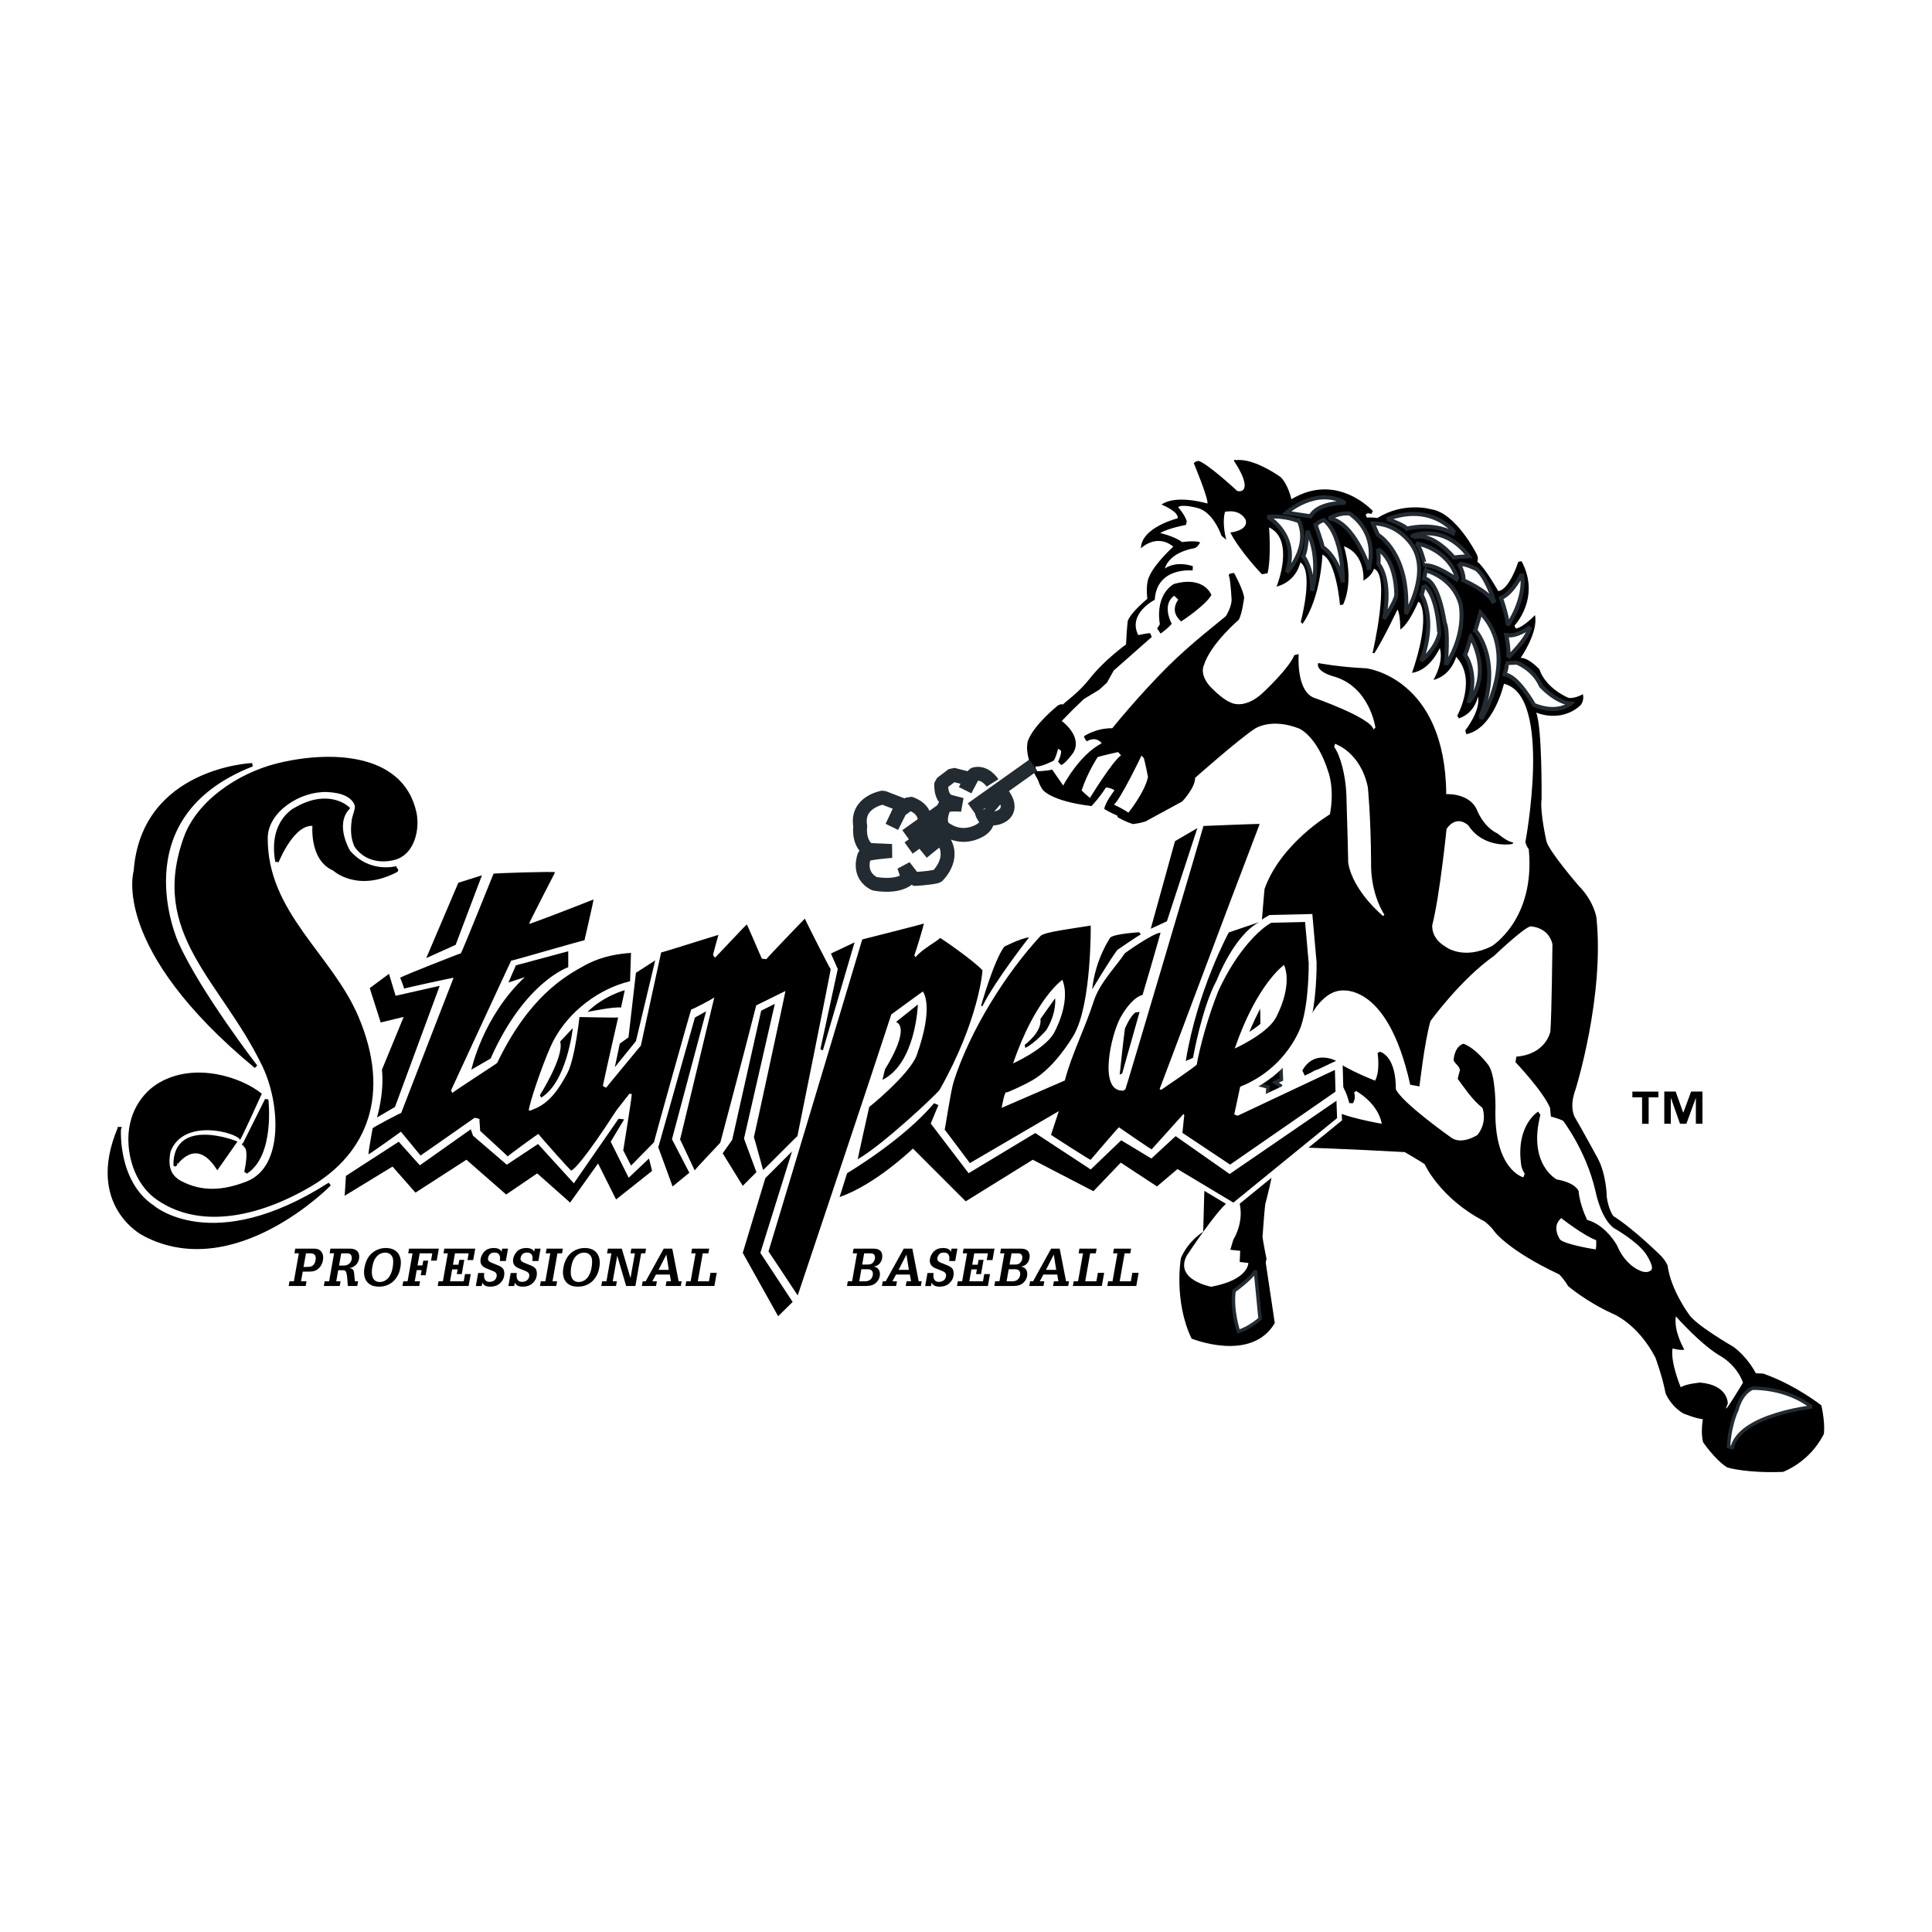
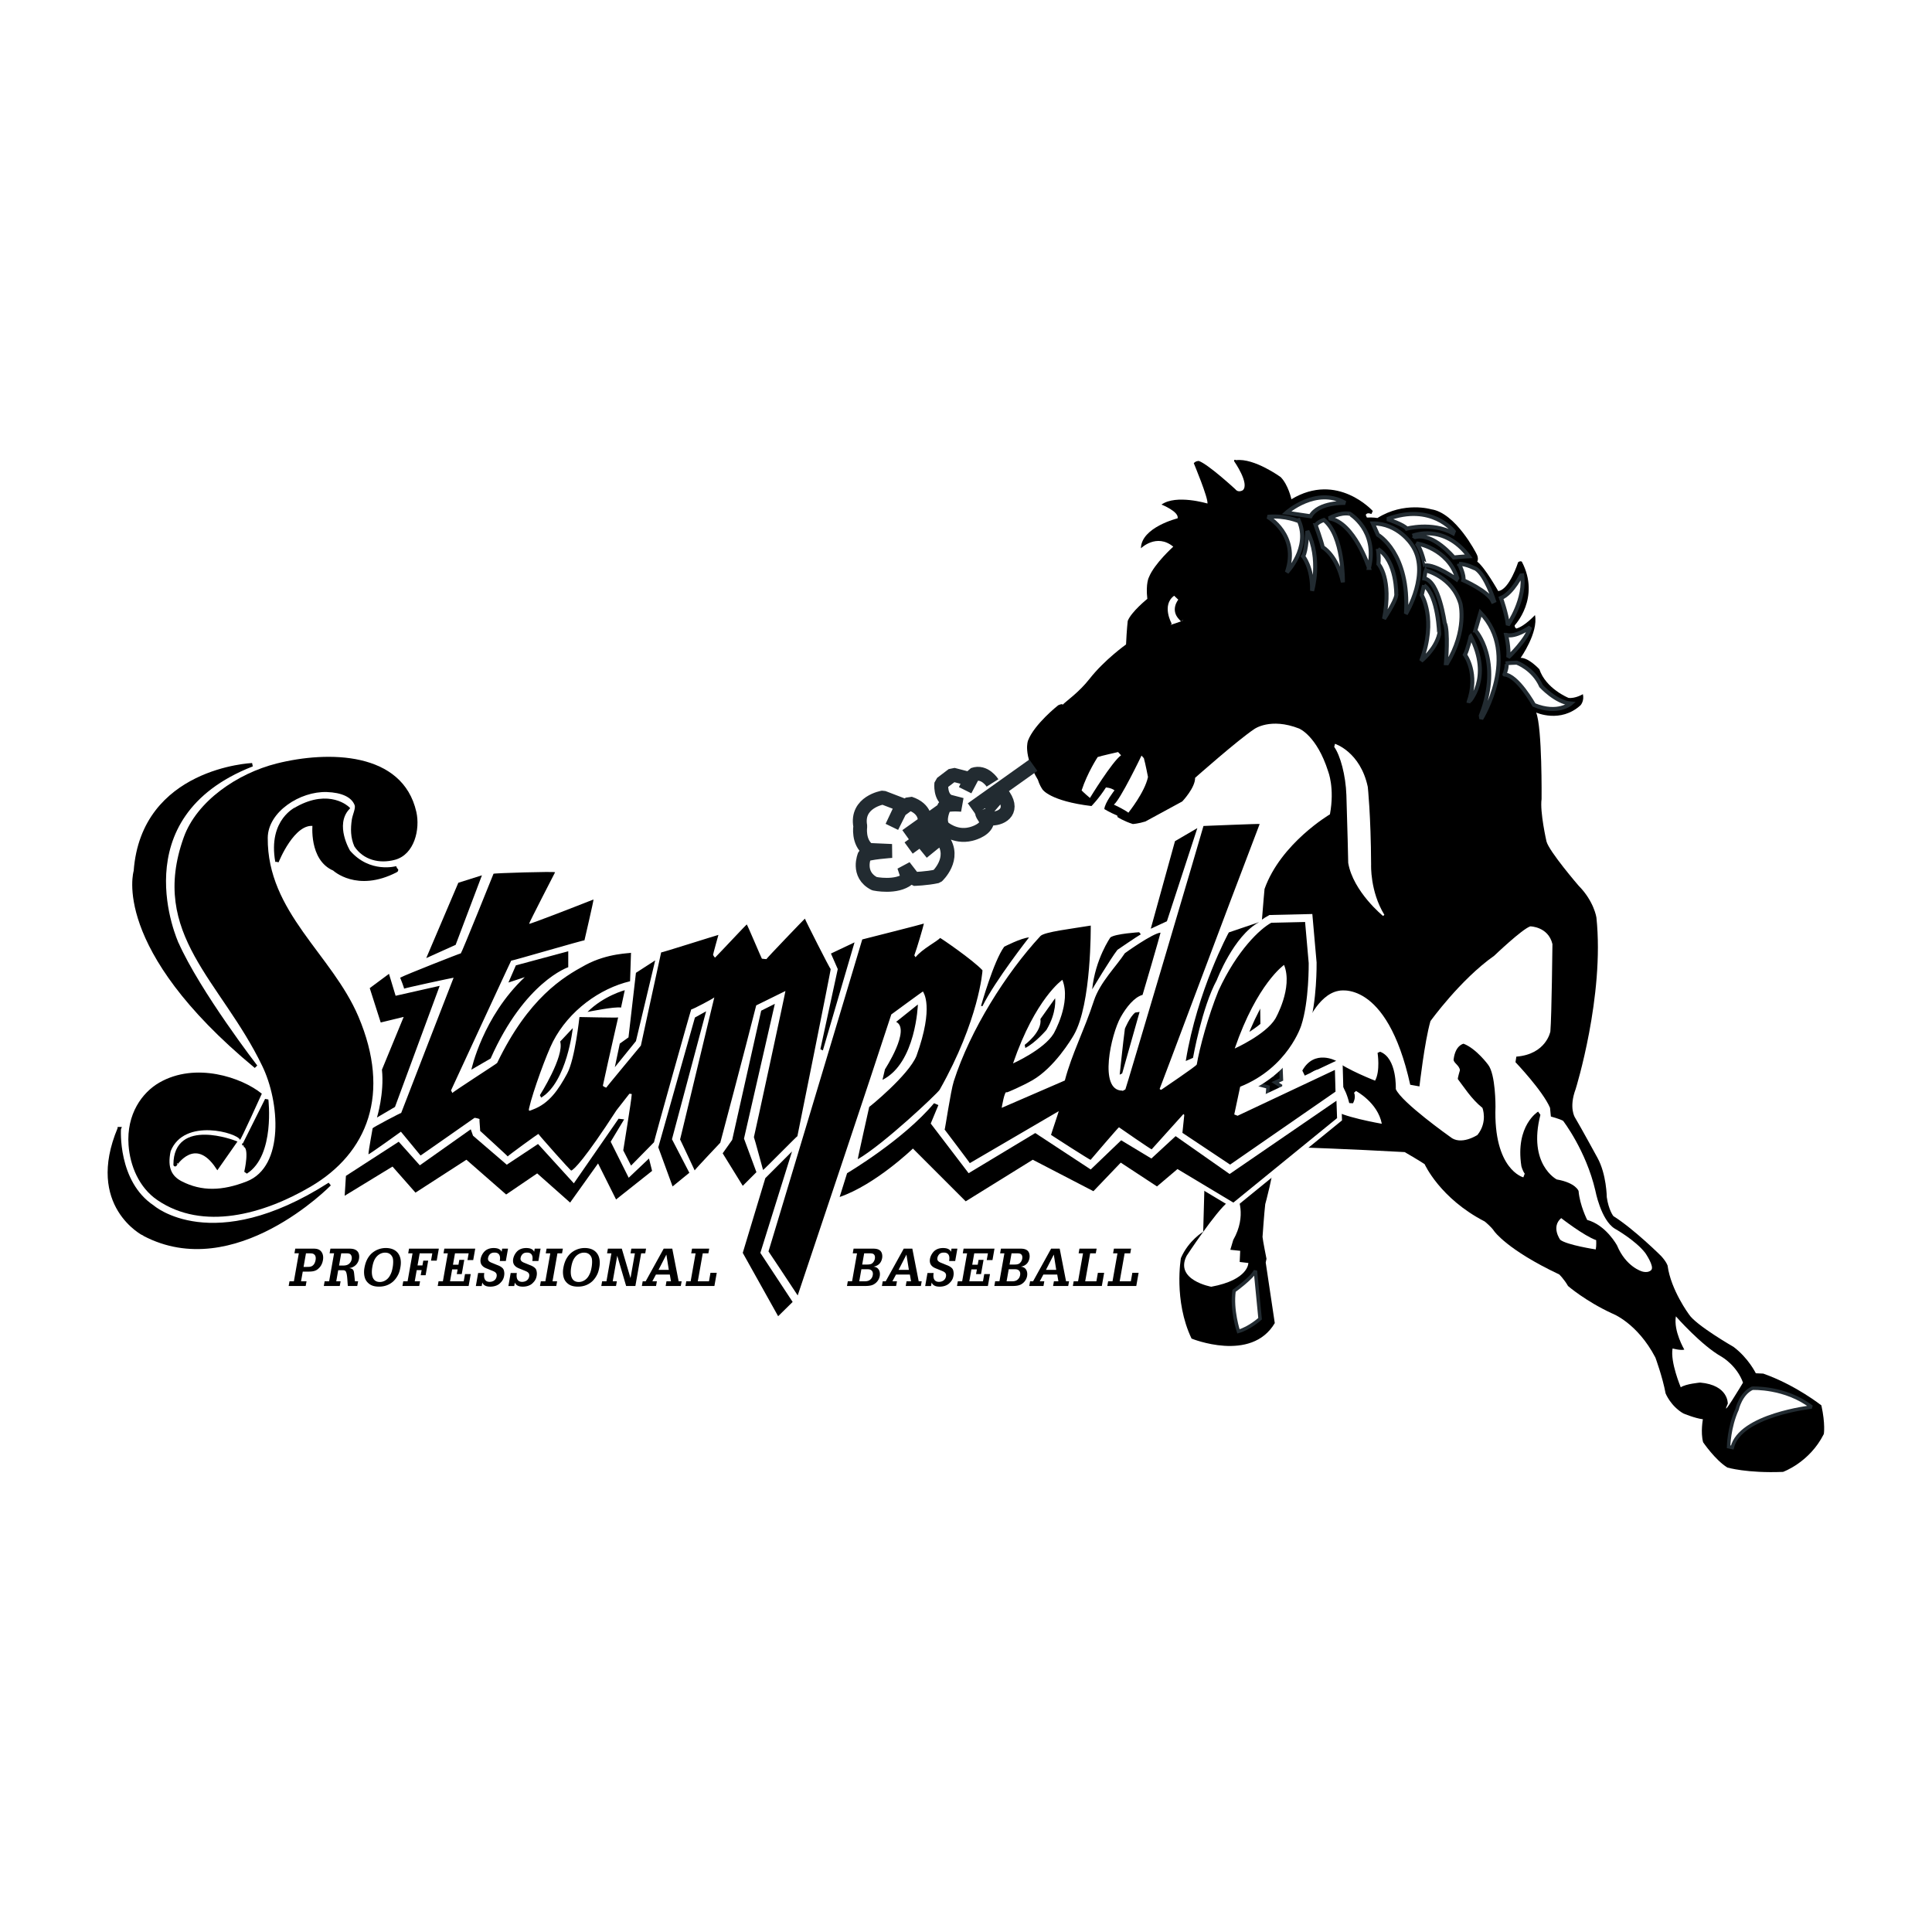
<svg xmlns="http://www.w3.org/2000/svg" width="2500" height="2500" viewBox="0 0 192.756 192.756">
  <path fill-rule="evenodd" clip-rule="evenodd" fill="#fff" d="M0 0h192.756v192.756H0V0z" />
  <path d="M183.924 139.736a2.255 2.255 0 0 0-.803-1.287c-.117-.092-2.906-2.283-6.451-3.529-.053-.018-.107-.029-.162-.043a10.116 10.116 0 0 0-2.211-2.307 2.025 2.025 0 0 0-.227-.15c-1.621-.932-3.346-2.121-3.695-2.547l-.053-.076c-.406-.551-1.508-2.318-1.709-3.814a2.594 2.594 0 0 0-.064-.318c-.096-.332-.369-1.016-1.143-1.861-.025-.027-.049-.053-.074-.076-.107-.107-2.469-2.455-4.637-3.953a3.527 3.527 0 0 1-.137-.561c-.027-.727-.197-2.973-1.213-4.805-.059-.105-1.564-2.871-2.205-3.953-.016-.084-.049-.398.178-1.01.016-.037.027-.076.039-.117.125-.396 3.023-9.814 2.162-18.021l-.012-.091c-.035-.237-.393-2.342-2.314-4.338-1.23-1.431-2.479-3.07-2.736-3.591-.281-1.265-.484-2.797-.42-3.253.014-.096.021-.193.021-.291.018-1.668.006-4.087-.148-6.138a6.151 6.151 0 0 0 3.303-1.579c.043-.039.084-.08.123-.122.584-.623 1.1-1.774.791-3.141a2.247 2.247 0 0 0-1.314-1.579 2.245 2.245 0 0 0-1.947.097c-.428-.269-.969-.704-1.146-1.228-.1-.297-.26-.571-.473-.802-.117-.13-.285-.3-.486-.481.484-1.129.863-2.531.596-3.851a2.262 2.262 0 0 0-.646-1.17c.195-1.411.02-3.033-.871-4.744a2.223 2.223 0 0 0-.336-.481c-.715-.781-2.08-1.133-3.309-.296a2.245 2.245 0 0 0-.621.649 3.58 3.58 0 0 0-.314-.763c.018.03.033.061.049.092-.418-.827-2.617-4.869-5.898-5.564-.371-.108-2.676-.703-5.361.252-1.609-1.431-4.578-2.957-8.008-2.027-.191-.3-.41-.595-.67-.858a2.27 2.27 0 0 0-.279-.239c-.525-.383-3.146-2.185-5.586-2.13a2.33 2.33 0 0 0-1.678.426 2.324 2.324 0 0 0-.391.369c-.389-.251-.752-.453-1.061-.564a2.24 2.24 0 0 0-.668-.133c-.336-.016-1.5.015-2.348 1.044a2.252 2.252 0 0 0-.338 2.303c.072.175.146.352.217.529-.928.077-1.871.326-2.664.89a2.254 2.254 0 0 0-.852 2.475c-1.219.883-2.125 2.112-2.148 3.691a2.253 2.253 0 0 0 1.031 1.925c-.008.016-.016.041-.025.058l.027-.056-.029.062c-.188.392-.398 1.059-.414 2.115-.662.634-1.422 1.493-1.758 2.367a2.33 2.33 0 0 0-.135.547c-.002.028-.062.549-.121 1.452-.855.693-2.168 1.849-3.211 3.181-.627.8-1.336 1.387-1.854 1.814a.412.412 0 0 0-.029.024c-.131.042-.262.083-.402.146a2.256 2.256 0 0 0-.48.29c-.477.377-2.9 2.364-3.713 4.479-.098.234-.279.815-.246 1.701l-.268.19c-1.055-.673-2.404-.973-3.832-.458l-.31-.08a2.273 2.273 0 0 0-1.008-.027l-.594.12a2.24 2.24 0 0 0-.918.416l-1.154.876a2.252 2.252 0 0 0-.596.682l-.27.475c-.05.089-.085.185-.123.279a2.22 2.22 0 0 0-.482.013l-.255.036-1.253-.481a2.276 2.276 0 0 0-.575-.138l-.359-.038a2.185 2.185 0 0 0-.588.017c-.42.066-2.581.494-3.887 2.343-.694.983-.99 2.164-.873 3.43a6.012 6.012 0 0 0 .392 2.593c-.511 2.078.181 4.526 2.651 5.774.086.043.176.081.268.113l.168.06c.091.032.183.058.277.079.094.02.257.05.465.081l-1.616.409c.017-.004.033-.004.049-.008a2.27 2.27 0 0 0-.68.274 2.285 2.285 0 0 0-.554.175l-1.066.505c-.405-.802-.752-1.5-.84-1.695a2.253 2.253 0 0 0-1.604-1.344c-1.239-.27-1.356-.163-3.92 2.521-.7-1.525-1.036-1.833-2.054-1.973-.927-.132-1.226-.038-2.397 1.157a2.259 2.259 0 0 0-.591-.128c-.438-.028-.438-.028-2.802.709-1.212.379-3.24 1.012-3.552 1.092l.054-.01c-.407.082-.784.27-1.087.549a2.234 2.234 0 0 0-1.405-.565 2.324 2.324 0 0 0-.496.042l-.054.005c-.346.03-.946.088-1.683.231.876-3.798.832-3.87.225-4.685a2.255 2.255 0 0 0-2.637-.751l-.988.389c.145-.291.229-.607.239-.932a2.283 2.283 0 0 0-1.845-2.296c-.25-.049-.533-.104-3.698-.015-1.92.054-3.031.086-3.734.303a2.255 2.255 0 0 0-.955.087l-2.354.744a2.255 2.255 0 0 0-1.395 1.267l-3.202 7.518c-.023.056-.038.113-.058.17-.226.097-.428.185-.613.267-.088-.042-.17-.094-.264-.125a2.258 2.258 0 0 0-2.052.33l-1.778 1.32c-.689-1.034-1.422-2.021-2.146-2.993-1.595-2.141-3.047-4.095-3.869-6.257l.222-.563.031-.069a5.237 5.237 0 0 0 2.089 1.974c.958.714 4.12 2.582 8.59.274a2.523 2.523 0 0 0 1.338-1.742c.028-.142.033-.284.037-.427 1.67-1.529 2.256-4.159 1.759-6.355-.538-2.378-1.892-4.293-3.916-5.537-4.37-2.686-10.381-1.585-12.762-.987-.249.062-.502.133-.76.21a2.239 2.239 0 0 0-1.247-.321c-.132.005-3.281.158-6.511 1.744-4.365 2.143-6.992 5.997-7.428 10.866-.203.867-.492 3.116.728 6.535.979 2.744 3.198 6.816 8.208 11.732-1.75-.035-3.576.322-5.295 1.314-1.409.814-2.834 2.273-3.609 4.305a2.249 2.249 0 0 0-1.486 1.299c-3.365 8.025 1.479 12.568 3.629 13.643 4.377 2.311 9.527 2.062 14.848-.74 2.126-1.119 3.87-2.434 5.012-3.395a2.259 2.259 0 0 0 2.416.047l3.155-1.926 1.041 1.182a2.252 2.252 0 0 0 2.916.402l3.653-2.359 2.686 2.35a2.255 2.255 0 0 0 2.752.168l1.647-1.121 1.971 1.748a2.256 2.256 0 0 0 3.331-.375l.612-.857.122.244a2.253 2.253 0 0 0 3.418.759l2.341-1.857c.297.465.754.812 1.298.963a2.255 2.255 0 0 0 2.022-.426l1.489-1.213a2.23 2.23 0 0 0 1.212-.961h.001a1.675 1.675 0 0 1-.147.205c.029-.033.088-.102.161-.182l.942 1.525c.234.377.577.662.971.846l-1.21 4.01a2.255 2.255 0 0 0 .189 1.75l3.532 6.32a2.256 2.256 0 0 0 3.55.506l1.446-1.426c.172-.168.306-.361.413-.568.291-.256.519-.586.647-.969l2.809-8.418c2.46-.855 4.89-2.605 6.441-3.871l3.778 3.777c.74.742 1.893.875 2.783.322l5.602-3.475 4.914 2.549a2.258 2.258 0 0 0 2.668-.443l1.428-1.492 2.045 1.344a2.254 2.254 0 0 0 2.697-.166l.812-.688.182.107-.064 2.26a8.294 8.294 0 0 0-2.07 2.854c-.068.162-.119.33-.15.502-.035.203-.85 5 1.248 9.396.242.506.662.904 1.182 1.115 2.883 1.18 8.465 1.982 11.098-2.486.264-.445.365-.967.287-1.479l-.846-5.654a2.212 2.212 0 0 0 0-.873 58.077 58.077 0 0 1-.34-1.809 109.2 109.2 0 0 1 .227-2.773c.109-.404.373-1.412.605-2.566l1.516-1.234c1.809.068 5.328.209 8.904.406.326.191.674.4.951.568.725 1.248 2.643 3.975 6.412 5.996.148.129.301.279.355.352 0 0-.006-.006-.014-.02.299.436 1.861 2.43 7 4.924a3.7 3.7 0 0 1 .305.443c.125.219.287.414.477.578.08.07 2.002 1.729 4.928 3.08.055.027.111.051.17.07.029.016 1.693.729 3.033 3.217.162.457.646 1.883.861 3.053.027.146.068.287.121.424.082.203.844 2.018 2.729 3.115.084.049.172.094.262.131.074.031.254.105.488.191.025.385.076.785.18 1.18.066.248.174.482.318.695.248.365 1.57 2.236 3.111 3.178.166.102.344.18.531.236.236.07 2.426.686 6.287.527.227-.01.447-.053.66-.127.357-.127 3.549-1.34 5.334-4.893.1-.199.17-.412.207-.631.04-.236.217-1.525-.263-3.719zm-70.936-48.94c-1.018.083-1.734.208-2.252.344a2.27 2.27 0 0 0-1.781-1.046c-.619-.036-1.641.205-.502.027l-1.344.21c-2.154.325-3.385.529-4.203.956a2.261 2.261 0 0 0-.412-.01c-1.139.088-2.717.852-3.342 1.176a2.253 2.253 0 0 0-.777.661c-.141.194-.283.42-.424.668-1.143-.929-2.607-2-3.631-2.34a2.254 2.254 0 0 0-.714-1.033c.375-.064.753-.131 1.088-.307l.315-.164c.173-.091.333-.204.478-.335.922-.842 1.681-2.099 1.919-3.502.047-.01.096-.012.143-.024.32-.068 1.879-.469 2.936-1.701 1.156-.367 2.105-1.142 2.607-2.184.156-.329.262-.674.324-1.026.973.583 2.574 1.178 5.211 1.494.133.016.264.01.396.002.098.059.455.271.943.506.092.086.188.169.293.24a8.78 8.78 0 0 0 2.084.958c.268.084.547.118.826.099a8.038 8.038 0 0 0 1.656-.316l-1.837 6.647zm17.598-10.862a22.1 22.1 0 0 0-2.656 2.217 2.253 2.253 0 0 0-1.338-2.004c-.324-.144-3.594-.327-5.924-.031.246-.397.473-.84.625-1.317 1.42-1.241 4.01-3.457 5.098-4.181.068-.037.832-.405 2.297.137.205.151 1.025.856 1.676 2.896a1.8 1.8 0 0 0 .061.169c-.001.003.264.786.161 2.114z" fill-rule="evenodd" clip-rule="evenodd" fill="#fff" />
  <path d="M132.689 81.246s-4.896 2.875-6.525 7.444c0 0-.592 6.287-.617 9.566 0 0-5.791 3.518-6.141 14.023l-.17 2.234 1.018.787-.211 7.594s-1.463.861-2.223 2.623c0 0-.748 4.236 1.062 8.033 0 0 5.957 2.436 8.303-1.545l-.904-6.045.078-.369s-.354-1.748-.396-2.184c0 0 .172-2.469.271-3.27 0 0 .809-2.873.963-4.908 0 0 .441-.166 2.201-.768 0 0 5.377.18 10.75.484 0 0 1.508.873 1.988 1.203 0 0 1.518 3.41 5.994 5.719 0 0 .656.523.947.969 0 0 1.277 1.854 6.49 4.316 0 0 .475.455.877 1.154 0 0 1.727 1.502 4.395 2.736 0 0 2.498.916 4.322 4.404 0 0 .717 1.951 1.016 3.572 0 0 .5 1.262 1.766 2 0 0 1.154.484 1.955.582 0 0-.244 1.289.021 2.291 0 0 1.219 1.789 2.424 2.525 0 0 1.953.582 5.551.434 0 0 2.643-.932 4.07-3.777 0 0 .168-.982-.244-2.857 0 0-2.568-2.035-5.799-3.172l-.742-.033s-.734-1.518-2.232-2.639c0 0-3.74-2.148-4.436-3.232 0 0-1.809-2.434-2.133-4.863 0 0-.107-.375-.639-.957 0 0-2.664-2.658-4.771-3.99 0 0-.469-.578-.658-1.887 0 0-.021-2.291-.936-3.941 0 0-1.66-3.047-2.234-4.002 0 0-.639-.957.064-2.844 0 0 2.895-9.277 2.072-17.115 0 0-.236-1.621-1.777-3.175 0 0-2.941-3.414-3.205-4.416 0 0-.672-2.94-.49-4.231 0 0 .072-7.116-.541-8.629 0 0 2.428 1.1 4.43-.729 0 0 .389-.417.234-1.104 0 0-.764.461-1.439.369 0 0-2.25-.906-2.904-2.854 0 0-1.062-1.163-1.869-1.136 0 0 1.785-2.52 1.43-4.269 0 0-1.041 1.129-1.855 1.34 0 0-.182-.07-.17-.317 0 0 2.598-2.73.719-6.344 0 0-.119-.129-.373.045 0 0-.867 2.746-1.988 2.881 0 0-1.316-2.35-2.094-2.942 0 0 .197-.3-.09-.808 0 0-2.045-4.054-4.506-4.412 0 0-2.688-.803-5.361.872 0 0-.43-.081-1.051-.047l-.111-.252s.074-.307.561-.099l.137-.303s-3.535-3.936-8.117-1.17c0 0-.307-1.438-1.076-2.215 0 0-2.639-1.914-4.443-1.686 0 0-.242-.135-.191.115 0 0 1.57 2.237.861 2.886 0 0-.447.29-.74-.095 0 0-2.674-2.473-3.648-2.826 0 0-.309-.014-.504.225 0 0 1.453 3.47 1.365 4.023 0 0-3.113-.945-4.586.103 0 0 1.764.699 1.609 1.373 0 0-3.629.889-3.662 2.992 0 0 1.555-1.54 3.227-.164 0 0-1.889 1.696-2.428 3.048 0 0-.336.604-.16 2.159 0 0-1.604 1.29-1.955 2.203 0 0-.102.862-.168 2.345 0 0-2.154 1.533-3.629 3.417-1.094 1.394-2.336 2.223-2.709 2.611 0 0 .07-.182-.434.042 0 0-2.375 1.874-3.006 3.517 0 0-.557 1.336.998 3.944 0 0 .104.438.453.949 0 0 .752 1.148 4.877 1.643 0 0 .713-.71 1.445-1.854 0 0 .494.022.854.286 0 0-.984 1.255-1.014 1.873 0 0 .543.334 1.211.612 0 0 .064-.059.115.191 0 0 .602.398 1.518.687 0 0 .559-.037 1.248-.253 0 0 2.096-1.144 3.682-2.001 0 0 1.299-1.365 1.281-2.356 0 0 4.256-3.771 5.914-4.872 0 0 1.602-1.166 4.459-.047 0 0 1.766.698 2.902 4.278-.002.002.668 1.642.177 4.282z" fill-rule="evenodd" clip-rule="evenodd" />
-   <path d="M105.934 71.932s2.1 1.518 1.158 3.147c0 0-.793 1.14-1.232 1.245l-.296-.324s.34-.666.297-1.101l-.299-.199s-.232 1.042-.488 1.216c0 0-1.332.683-1.758.54l.039.497s1.053-.015 1.617-.175l1.105 1.598s1.559-3.025 3.842-4.222c0 0-.523-.767-1.479-.191 0 0-.293-.323-.285-.508 0 0 1.15-.815 2.82-.801 0 0 2.621-3.258 5.555-6.17 2.381-2.365 5.09-4.412 5.783-5.019 0 0 .533-.843.566-1.584 0 0-.096-1.985-.264-2.426 0 0-.172-.255.51-.287 0 0 .916 1.651 1.004 2.459 0 0-.197 1.601-.533 2.205 0 0-2.832 2.411-3.486 4.548 0 0-.471.846.588 2.069 0 0 1.18 1.291 2.094 1.642 0 0 1.387.805 3.328-1.088 0 0 2.521-2.363 3.012-3.64l.439-.104s-.285 3.578 1.475 4.337c0 0 5.73 1.991 5.986 3.179l.193-.177s-.557-4.172-4.287-5.145c0 0-1.672-.46-1.428-1.302 0 0 2.025.4 4.805.526 0 0 7.883.912 7.977 12.554 0 0 2.359-.142 3.084 1.624 0 0 .607 1.637 2.062 2.321 0 0 .893.783 1.508.873 0 0 .119.129-.193.176 0 0-2.742.434-4.248-1.863 0 0-1.123-1.165-2.182.335 0 0-.672 6.655-1.424 9.592 0 0-.182 1.292 1.326 2.165 0 0 1.734 1.378 4.584-.042 0 0 4.391-2.65 3.717-9.675 0 0-.234-.32-.342-.696 0 0 2.766-14.67-2.135-15.819 0 0-1.006 4.473-3.754 5.03l-.107-.376s1.574-1.972 1.268-3.409c0 0-.26 1.66-1.895 2.205l-.174-.255s2.02-3.623-.107-5.886c0 0-.453 1.836-2.27 2.312 0 0 1.068-1.747.639-3.19 0 0-.967 2.246-2.773 2.475 0 0 1.834-4.993.809-6.958l-.18-.132s-.902 2.188-1.795 2.766c0 0 .006-1.547-.283-1.993 0 0-1.436 3.03-2.301 4.353l-.186-.008s1.84-7.84.133-8.413c0 0-.09.615-1.045 1.191 0 0 .244-2.651-1.949-3.43 0 0 1.09 3.268-.076 5.815l-.312.047s-.359-4.411-1.754-5.031c0 0-.131 4.265-1.982 6.906l-.178-.194s1.34-5.015-.041-5.944c0 0-.334 1.904-2.4 2.43l.068-.121s1.814-4.561-.791-5.792c0 0 .238 2.92-.145 4.574l-.562.099s-2.188-2.265-3.156-4.166c0 0 1.805-.166 1.543-1.23 0 0-.445-1.134-2.068-.836 0 0-.354.975.123 2.791l-.479-.393s-.762-2.325-2.352-2.767c0 0-1.59-.443-1.977-.089 0 0 .648.71.865 1.4l-.078.368s-1.684.295-2.574.813c0 0 1.41.311 2.188.903 0 0 1.186-.195 1.795.019 0 0-.207.485-.584.593 0 0-2.43.324-2.939 2.034 0 0 .965-.823 2.797-.246l-.02.433s-3.572-.408-3.783 2.925c0 0-2.723 1.363-1.645 3.517 0 0 1-.203 1.186-.194l.168.379-3.803 3.357-.674 1.208-.775.708-1.527.922-1.164 1.124-1.039 1.066z" fill-rule="evenodd" clip-rule="evenodd" fill="#fff" />
  <path d="M118.031 61.861c.104-.746.635-1.442.574-2.176.021-.722-.881-.606-1.434-.684-.17.058-.35.193-.361.272-.594.803-1.332 2.04-.979 2.975.068.09.096.43.285.342.55-.255 1.894-.571 1.915-.729z" fill-rule="evenodd" clip-rule="evenodd" fill="#fff" />
  <path d="M117.559 59.828s-.85 1.014.098 1.985l.176.193s2.424-1.562 3.029-2.649c0 0-.717-1.951-3.727-1.096 0 0-1.898.904-1.418 4.021l-.268.421.348.511s1.025-.759 1.098-1.003c0 0-1.031-1.841.25-2.775l.414.392z" fill-rule="evenodd" clip-rule="evenodd" />
  <path d="M111.129 80.275s1.031.479 1.449.808c0 0 1.639-2.031 1.957-3.564 0 0-.252-1.311-.412-1.875l-.234-.258s-2.119 4.423-2.76 4.889zM108.744 79.611s2.207-3.615 3.104-4.256l-.297-.323s-1.719.387-2.033.497c0 0-1.031 1.563-1.605 3.333-.001-.001.355.356.831.749zM134.33 79.338c-.068-2.002-.611-3.973-1.215-4.82l.076-.307s2.525.787 3.273 4.295c0 0 .307 2.8.332 7.753 0 0-.119 2.656 1.322 5.011l-.129.118s-2.986-2.425-3.477-5.294c.002 0-.086-3.925-.182-6.756zM141.619 108.391s.512-4.496 1.098-6.514c0 0 2.973-4.137 6.359-6.522 0 0 2.781-2.66 3.6-2.933 0 0 1.793.019 2.211 1.771 0 0-.076 7.177-.207 8.72 0 0-.412 2.271-3.395 2.508l-.086.553s2.719 2.848 3.447 4.551l.084.871s.857.225 1.219.426c0 0 2.281 2.949 3.217 6.953 0 0 .549 2.936 1.934 3.803 0 0 2.051 1.145 3.047 2.428 0 0 .93 1.342.604 1.697-.324.357-.934.145-.934.145s-1.59-.443-2.484-2.588c0 0-1.084-2.029-2.98-2.549 0 0-.738-1.457-.859-2.887 0 0-.273-.816-2.178-1.15 0 0-2.904-1.492-1.629-6.449l-.232-.318s-2.291 1.381-1.668 5.434c0 0 .104.438.336.758l-.139.365s-3-.754-2.779-7.059c0 0 .023-3.219-.738-4.18 0 0-1.168-1.6-2.445-2.092 0 0-.818.125-.994 1.564-.041.336.58.586.629 1.08 0 0-.248.83-.205.887.555.715 1.344 1.988 2.449 2.867 0 0 .557 1.387-.492 2.701 0 0-1.66 1.102-2.732.188 0 0-4.859-3.439-5.418-4.764 0 0 .139-3.088-1.566-3.723l-.252.113s.289 1.807-.25 2.773c0 0-2.859-1.119-3.873-1.969 0 0-2.174-1.213-3.385.961l.34.697s.717-.834 1.396-.805c0 0 2.164.098 2.945 3.352l.371.018s.334-.543.109-1.049l.193-.176s2.176 1.15 2.576 3.271c0 0-4.299-.75-4.826-1.455l-8.863 4.43.072 1.117.611.152-.068 1.545-.602-.4s-1.088-.605-1.422-.062l-.027.617.688 1.27s1.027 1.902-.385 4.377l-.291.979.986.105-.051 1.111.863.102s.047 1.674-3.699 2.371c0 0-3.684-.66-2.461-3.082 0 0 2.926-4.449 4.143-5.385 0 0-.592-1.945-2.189-1.51l-.107-3.1-.863-4.941s3.086-2.17 5.984-4.268c.84-.607.031-11.228.367-10.384.012.028 2.262.026 2.324.04.438.087.938 6.422-.076 8.491-.029.059 2.188-1.771 2.285-1.869 0 0 1.191-3.104 3.252-3.506 0 0 4.826-1.33 7.191 9.361l.92.166z" fill-rule="evenodd" clip-rule="evenodd" fill="#fff" />
  <path d="M155.76 121.531s2.273 1.773 3.49 2.199c0 0 .037.559-.041.926 0 0-2.889-.439-3.547-.965 0 0-.932-1.279.098-2.16zM167.203 131.332s2.531 2.898 4.584 4.043c0 0 1.51.873 2.113 2.572 0 0-2.342 3.918-1.518 2.098 0 0 .084-1.854-2.754-2.105 0 0-1.428.121-1.939.471 0 0-1.062-2.523-.816-3.875 0 0 .795.221 1.172.115 0-.001-1.094-1.846-.842-3.319z" fill-rule="evenodd" clip-rule="evenodd" fill="#fff" />
  <path d="M174.828 138.504s3.289-.162 5.92 1.875c0 0-7.154.793-7.92 4.039l-.367-.078s.025-1.918.85-3.738c0 0 .355-1.571 1.517-2.098z" fill-rule="evenodd" clip-rule="evenodd" fill="#fff" stroke="#222b31" stroke-width=".347" stroke-miterlimit="2.613" />
  <path fill-rule="evenodd" clip-rule="evenodd" stroke="#222b31" stroke-width=".347" stroke-miterlimit="2.613" d="M126.904 106.613l.854-1.076.088 2.17-.631.281.541.334.004 1.301-1.391.617.143-1.787-.856-.224.906-.889.374-.045-.045-.373.013-.309z" />
  <path fill="none" stroke="#222b31" stroke-width="1.387" stroke-miterlimit="2.613" d="M103.096 76.346l-6.138 4.366" />
  <path d="M99.023 78.113s-.779-1.242-1.912-.829l-.812 1.542.514-1.091-1.744-.45-1.153.876s-.156 1.386.755 1.798l1.284.336s-1.756-.171-1.777.292c0 0-.61 1.18-.088 1.946 0 0 1.16 1.074 2.756.681 0 0 1.29-.278 1.598-1.074.104-.265-.471-.778-.479-1.104 0 0 .488.627.99.631 1.051.008 2.385-.823.955-2.586l-1.471 1.698m-4.46.078L90.43 83.39m3.487-1.143l-3.263 2.36m3.975-1.678l-2.603 2.111m.235-3.146s.147-1.201-1.5-1.739c0 0-.383.261-.96.699l-.816 1.635 1.027-2.183-1.917-.736s-2.712.435-2.265 2.869c0 0-.256 1.567.823 2.358l2.316.104s-2.421.169-2.712.435c0 0-.829 1.913.987 2.83 0 0 2.208.471 3.365-.498l-.409-1.224.965 1.25s1.301-.035 2.333-.266c0 0 1.936-1.771.537-3.69" fill="none" stroke="#222b31" stroke-width="1.387" stroke-linejoin="bevel" stroke-miterlimit="2.613" />
  <path d="M119.424 106.189c.279-1.654 1.133-4.811 2.172-7.371 1.857-4.03 4.15-6.167 5.26-6.769l3.377-.078.361 4.098s.047 3.826-.748 6.23c0 0-1.307 4.197-6.092 6.109l-.588 2.768.332.129 9.711-4.576.059 2.17-10.516 7.279-4.758-3.172.186-1.781-.088-.094 1.332-4.942zm3.785-1.593s3.072-1.373 4.047-2.965c0 0 1.793-3.09.875-5.374 0 0-2.688 1.841-4.922 8.339z" fill-rule="evenodd" clip-rule="evenodd" fill="#fff" />
  <path d="M119.424 106.189c.279-1.654 1.133-4.811 2.172-7.371 1.857-4.03 4.15-6.167 5.26-6.769l3.377-.078.361 4.098s.047 3.826-.748 6.23c0 0-1.307 4.197-6.092 6.109l-.588 2.768.332.129 9.711-4.576.059 2.17-10.516 7.279-4.758-3.172.186-1.781-.088-.094 1.332-4.942m3.785-1.593s3.072-1.373 4.047-2.965c0 0 1.793-3.09.875-5.374 0 0-2.688 1.841-4.922 8.339z" fill="none" stroke="#fff" stroke-width="1.526" stroke-miterlimit="2.613" />
  <path d="M27.609 76.173c5.127-1.288 12.565-1.2 13.93 4.834.39 1.723-.189 4.245-2.127 4.773-1.557.424-3.167.018-4.058-1.336-.384-.883-.387-1.763-.251-2.68.07-.469.397-1.123.28-1.431-.307-.809-1.298-1.259-2.772-1.311-2.666-.093-5.878 1.972-5.898 4.57-.058 7.423 6.406 11.615 9.049 17.839 3.259 7.678.938 13.607-4.766 16.957-4.733 2.779-10.748 4.434-15.286 1.352-1.851-1.258-2.739-3.449-2.885-5.496-.221-3.117 1.38-5.256 3.057-6.225 3.629-2.098 8.246-.523 10.239 1.1.002.002-2.141 4.734-2.178 4.605-.194-.68-5.561-2.252-6.916 1.127-.367 1.709.157 2.523 1.112 3.012 1.979 1.012 4.018.967 6.471.01 3.792-1.479 3.297-7.973 1.544-11.545-4.085-8.48-11.298-13.096-7.823-22.783 1.298-3.617 5.353-6.387 9.278-7.372z" fill-rule="evenodd" clip-rule="evenodd" />
  <path d="M44.991 108.809c.028-.018.152.264.138.248-.054-.061 4.437-2.934 4.469-3.002 3.132-6.498 6.579-8.568 8.801-9.77 2.272-1.228 4.554-1.158 4.556-1.23l-.093 2.845c-3.009.713-6.095 2.926-7.688 6.012-.628 1.215-2 4.959-2.381 6.629-.094.412.059.271.36.162 1.636-.6 2.559-1.977 3.433-3.592.793-1.471 1.22-5.637 1.227-5.641 0 0 3.812.084 3.861.041.01-.01-.869 3.748-1.524 6.801-.014.068.354.229.341.197-.053.031 3.45-4.191 3.45-4.191.001-.035 2.034-9.343 2.022-9.294-.012.05 5.662-1.751 5.713-1.748 0 0-.55 1.969-.534 1.997.147.257.196.271.21.258.487-.487 3.122-3.305 3.151-3.301.054.008 1.486 3.417 1.512 3.419.106.006.512.072.466.024-.029-.03 3.821-4.041 3.823-4.021.007.09 2.525 5.071 2.573 5.026.056-.055-3.32 16.688-3.32 16.678.002-.053-3.387 3.396-3.422 3.373.006.072-.883-3.256-.918-3.275.027-.033 3.176-14.592 3.146-14.582s-2.916 1.436-2.916 1.436c-1.072 4.262-3.584 13.701-3.584 13.701s-2.574 2.719-2.555 2.762c.01.021-1.456-3.121-1.457-3.086-.002.072 3.413-14.205 3.418-14.18.013.062-2.268 1.27-2.303 1.199-.022-.045-3.776 13.338-3.714 13.258l-2.291 2.33-.778-1.52c.002-.051.826-5.037.842-5.564.001-.035.081-.066-.23-.086l-1.284 1.645c-3.169 4.889-4.26 5.943-4.518 6.02-.076.023-3.184-3.494-3.274-3.652-.019-.035-3.119 2.223-3.062 2.242.057.02-2.77-2.564-2.765-2.561.048.047-.077-.963-.048-1.158.006-.041-.485-.148-.499-.131 0 0-5.412 3.793-5.385 3.758L40 112.91s-3.138 2.262-3.241 2.256c.014-.432.417-2.527.419-2.6.002-.07 2.868-1.588 2.846-1.52-.004.016 5.2-13.453 5.233-13.5-.052-.004-5.019 1.057-4.953 1.102.089.061-.379-1.105-.379-1.105.633-.332 5.979-2.433 6.052-2.426.067.006 3.235-7.872 3.261-7.942.024-.064 6.146-.249 6.143-.147 0 0-2.621 5.079-2.593 5.14.033.075 4.531-1.679 6.424-2.426.051.003-.918 4.146-.901 4.078.018-.072-7.311 2.078-7.31 2.026.001-.043-6.037 13.017-6.01 12.963zM88.925 101.213c-2.361 7.242-6.924 20.824-9.338 28.033-.891-1.354-2.912-4.408-2.915-4.393-.018.111 9.37-31.138 9.356-31.125 0 0 6.123-1.548 6.149-1.583-.062.32-.675 2.411-.959 3.186 0-.035-.168-.279.128.172.649-.824 2.177-1.59 2.446-1.923.023-.028 3.27 2.189 4.23 3.224.02.021-.344 4.979-4.27 11.918-.198.352-5.595 5.445-8.169 6.934-.035.02 1.14-5.223 1.14-5.223-.006.037 3.919-3.145 4.712-5.082 1.795-4.99.676-6.328.652-6.43.003-.036-3.162 2.292-3.162 2.292zM101.07 106.098s3.072-1.373 4.047-2.965c0 0 1.793-3.09.875-5.375 0 0-2.685 1.842-4.922 8.34zm22.119-1.487s3.072-1.375 4.047-2.967c0 0 1.793-3.088.875-5.373 0 0-2.685 1.842-4.922 8.34zm-5.117 6.537s-3.143 3.488-3.17 3.521c-.031.039-3.256-2.188-3.262-2.201-.016-.045-2.811 3.221-2.83 3.25-.025.041-3.787-2.369-3.949-2.488-.021.016.719-2.152.771-2.371-.051.033-8.876 5.188-8.876 5.188.036.002-2.494-3.33-2.511-3.354.039.059.597-3.824.914-4.816 1.647-5.135 5.211-10.779 8.645-14.489.387-.417 3.143-.729 5.021-1.044-.008 0 .096 7.816-1.688 10.914-.242.418-1.943 3.266-4.156 4.531-.992.568-2.516 1.223-2.533 1.201-.217-.283-.508 1.539-.508 1.539.078-.031 6.299-2.729 6.299-2.729.715-2.721 1.904-4.902 2.9-7.957.598-1.83 2.242-3.438 3.086-4.739.055-.047 2.777-1.994 3.564-2.055.002.082-1.779 6.206-1.795 6.21-.832.225-1.629 1.24-2.182 2.219-.959 1.701-2.234 7.326.154 7.332-.02.07.209-.047.314-.123.045-.031 7.82-26.28 7.791-26.28-.016 0 5.609-.234 5.607-.198-3.402 8.878-9.928 26.365-9.969 26.402-.049.045.127.146.172.1.049-.047 3.494-2.35 3.521-2.508.277-1.654 1.131-4.811 2.17-7.371 1.857-4.029 4.15-6.167 5.262-6.768l3.375-.077.361 4.098s.047 3.826-.746 6.23c0 0-1.309 4.195-6.092 6.107l-.59 2.768.334.129 9.709-4.574.059 2.17-10.516 7.277-4.758-3.17.186-1.781-.084-.093z" fill-rule="evenodd" clip-rule="evenodd" />
  <path fill-rule="evenodd" clip-rule="evenodd" d="M48.082 87.33l-2.354.743-3.202 7.517 2.933-1.321 2.623-6.939zM38.809 97.16l.661 2.189 4.399-.992-4.461 12.082-1.797 1.055s.744-2.418.496-4.771l2.169-5.266-2.292.557-1.095-3.428 1.92-1.426zM50.726 98.027l.744-1.714 5.225-1.404v1.59s-4.337 1.425-7.745 9.108l-1.921 1.115s1.115-5.266 5.328-9.232l-1.631.537zM34.389 119.301l.124-1.983 5.267-3.408 2.106 2.354 5.081-3.594.227.641 3.367 2.892 3.118-2.066 3.573 3.924 4.461-6.444.558.063-1.343 2.23 1.797 3.594 2.024-1.92.31 1.238-3.594 2.85-1.797-3.594-2.788 3.904-3.284-2.912-3.097 2.106-3.966-3.469-5.08 3.283-2.293-2.601-4.771 2.912zM55.889 103.914l1.26-1.342s-.579 5.391-3.16 6.938l-.124-.246s2.458-3.864 2.024-5.35zM58.615 100.961s2.726-.559 3.346-.434l.372-1.736s-2.107.559-3.718 2.17zM63.448 97.059l1.921-1.241-1.921 8.055-2.107 2.602.495-2.354.869-.621.743-6.441zM69.333 101.518l1.116-.62-3.407 12.764 1.734 3.346-1.672 1.363-1.426-3.904 3.655-12.949zM75.943 100.836l1.363-.682-3.077 13.446 1.239 3.347-1.363 1.362-2.004-3.243.95-1.341 2.892-12.889zM76.356 117.545l2.664-2.664L75.86 125l3.222 4.895-1.446 1.425-3.531-6.32 2.251-7.455zM82.903 95.136l.681 1.55-1.734 7.992.247.125 3.16-10.782-2.354 1.115zM89.409 101.951l2.168-1.734s-.186 5.846-3.531 7.518l.248-1.053c-.001 0 2.602-3.987 1.115-4.731zM100.189 94.455s1.672-.867 2.479-.929c0 0-3.377 4.299-4.646 6.857l-.145-.021c0-.001 1.26-4.482 2.312-5.907zM103.805 101.662l1.465-2.064s.188 1.404-.867 3.16c0 0-1.115 1.301-2.105 1.797l-.062-.311c-.002 0 1.754-1.281 1.569-2.582zM108.967 98.709s1.838-3.077 2.52-3.944c0 0 1.9-1.302 2.334-1.549l-.166-.207s-2.373.145-2.869.516c-.001 0-1.509 2.148-1.819 5.184zM113.697 100.961l-1.736 6.133-.248.125s.332-3.223.518-4.586c0 0 .475-1.176 1.031-1.611l.435-.061zM119.459 82.621l-2.23 1.301-2.417 8.736 1.61-.743 3.037-9.294zM118.303 105.855l.723-.311s.887-5.039 2.375-7.766c0 0 1.678-4.414 4.219-5.777l-3.021 1.027c-.001.002-3.14 5.743-4.296 12.827z" />
  <path d="M83.771 119.424l.744-2.375s5.597-3.305 8.674-6.98l.434.186-.764 1.84 3.78 4.955 6.649-4.006 5.535 3.635 3.037-2.912 3.014 1.818 2.418-2.232 5.389 3.779 10.658-7.311.061 1.734-10.346 8.428-5.576-3.346-2.045 1.734-3.615-2.375-2.727 2.85-6.051-3.139-6.691 4.15-5.267-5.266c-.001.001-3.718 3.595-7.311 4.833z" fill-rule="evenodd" clip-rule="evenodd" fill="#fff" stroke="#fff" stroke-width=".971" stroke-miterlimit="2.613" />
  <path d="M83.771 119.424l.744-2.375s5.597-3.305 8.674-6.98l.434.186-.764 1.84 3.78 4.955 6.649-4.006 5.535 3.635 3.037-2.912 3.014 1.818 2.418-2.232 5.389 3.779 10.658-7.311.061 1.734-10.346 8.428-5.576-3.346-2.045 1.734-3.615-2.375-2.727 2.85-6.051-3.139-6.691 4.15-5.267-5.266c-.001.001-3.718 3.595-7.311 4.833z" fill-rule="evenodd" clip-rule="evenodd" />
  <path d="M25.158 76.301s-10.905.454-11.649 10.616c0 0-2.354 7.601 12.02 19.498 0 0-5.7-7.395-7.889-12.31 0-.001-5.783-12.6 7.518-17.804zM27.636 85.966s1.611-4.089 3.717-3.718c0 0-.372 3.47 1.983 4.461 0 0 2.283 2.166 6.156.167.216-.112-.142-.153.081-.292 0 0-2.726.785-4.791-1.611 0 0-1.611-2.644-.083-4.337 0 0-1.817-1.776-5.039 0 0 .002-2.768 1.158-2.024 5.33zM21.688 116.451l1.735-2.479s-5.948-2.314-5.948 2.23c0 .001 1.982-3.097 4.213.249zM24.332 114.262l2.271-4.545s.661 5.494-2.065 7.23c0 0 .62-2.603-.206-2.685z" fill-rule="evenodd" clip-rule="evenodd" stroke="#000" stroke-width=".347" stroke-miterlimit="2.613" />
  <path d="M11.898 112.609s-.372 5.328 3.346 7.807c0 0 5.948 5.205 17.638-2.271 0 0-9.5 9.748-18.505 4.998-.001 0-5.701-2.852-2.479-10.534z" fill-rule="evenodd" clip-rule="evenodd" stroke="#000" stroke-width=".347" stroke-miterlimit="2.613" />
-   <path d="M165.457 109.479h-.971v2.641h-.656v-2.641h-.969v-.572h2.596v.572zm4.395 2.64h-.656v-2.557h-.014l-.932 2.557h-.635l-.9-2.557h-.016v2.557h-.654v-3.213h1.137l.748 2.1h.014l.779-2.1h1.129v3.213z" fill-rule="evenodd" clip-rule="evenodd" />
  <path d="M123.121 128.789s1.789-1.281 2.133-2.008l.465 4.787s-1.033.943-2.162 1.264c0 0-.707-2.137-.436-4.043z" fill-rule="evenodd" clip-rule="evenodd" fill="#fff" stroke="#222b31" stroke-width=".347" stroke-miterlimit="2.613" />
  <path d="M28.8 128.305l.083-.469h.438l.494-2.797h-.438l.082-.463h1.761c.344 0 .629.037.837.303.174.223.219.529.165.838-.067.375-.226.688-.557.938-.288.213-.658.213-.97.213h-.489l-.171.969h.547l-.083.469H28.8v-.001zm1.727-3.26l-.24 1.354h.359c.193 0 .407 0 .58-.156.155-.141.226-.338.259-.525.033-.184.024-.4-.095-.521-.14-.15-.296-.15-.504-.15h-.359v-.002zM32.306 128.305l.083-.469h.448l.495-2.797h-.448l.082-.463h1.802c.317 0 .606.016.837.213.218.182.265.506.212.803a1.105 1.105 0 0 1-.987.926c.422.059.468.209.508.6l.076.719h.312l-.083.469h-.933c-.058-.35-.038-1.223-.228-1.479-.09-.109-.244-.096-.385-.096h-.354l-.195 1.105h.432l-.083.469h-1.591zm1.737-3.26l-.215 1.219h.365c.208 0 .43-.016.617-.162a.768.768 0 0 0 .28-.494c.03-.172-.015-.359-.131-.469-.108-.094-.296-.094-.447-.094h-.469zM39.952 126.42c-.048.27-.114.557-.251.801a2.344 2.344 0 0 1-.464.621c-.42.375-.905.525-1.416.525-.546 0-.943-.141-1.248-.541-.253-.334-.293-.875-.216-1.312.092-.521.275-1.027.697-1.438a2.12 2.12 0 0 1 1.433-.562c1.167 0 1.657.816 1.465 1.906zm-2.465-.934c-.199.271-.288.625-.341.928-.114.646-.07 1.49.752 1.49.266 0 .529-.105.74-.297.193-.178.289-.365.385-.588.079-.184.126-.418.16-.611.047-.266.079-.738-.022-.963-.139-.307-.375-.469-.74-.469-.37.001-.706.194-.934.51zM40.15 128.305l.083-.469h.432l.494-2.791h-.432l.082-.469h2.974l-.212 1.197h-.568l.129-.728h-1.26l-.213 1.207h.489l.085-.479h.489l-.257 1.454h-.489l.089-.506h-.489l-.197 1.115h.531l-.083.469H40.15zM43.672 128.305l.082-.469h.433l.493-2.791h-.432l.083-.469h3.083l-.202 1.141h-.572l.118-.672h-1.364l-.201 1.135h.547l.086-.485h.494l-.251 1.422h-.495l.083-.469h-.547l-.21 1.188h1.365l.127-.719h.572l-.209 1.188h-3.083zM49.865 125.805c.007-.043.014-.078.016-.119.052-.412-.093-.715-.53-.715-.162 0-.333.025-.465.156a.707.707 0 0 0-.193.387c-.056.312.232.426.466.514l.422.174c.196.072.351.141.505.27.169.137.204.291.228.512.009.094-.001.207-.018.307a1.17 1.17 0 0 1-.342.666c-.289.338-.734.412-1.031.412-.354 0-.672-.088-.803-.412l-.062.35h-.583l.229-1.297h.614c-.079.447.016.881.526.881.333 0 .64-.172.704-.537s-.182-.469-.449-.578l-.447-.182c-.234-.09-.413-.168-.567-.355-.137-.172-.174-.4-.132-.641a1.48 1.48 0 0 1 .354-.707c.195-.219.514-.375.941-.375.322 0 .664.072.798.375l.056-.312h.583l-.218 1.229h-.602v-.003zM53.111 125.805c.007-.043.013-.078.016-.119.052-.412-.093-.715-.53-.715-.162 0-.333.025-.465.156a.7.7 0 0 0-.193.387c-.055.312.231.426.466.514l.423.174c.195.072.35.141.504.27.169.137.204.291.228.512.009.094 0 .207-.018.307a1.17 1.17 0 0 1-.342.666c-.289.338-.734.412-1.031.412-.354 0-.672-.088-.802-.412l-.062.35h-.583l.229-1.297h.615c-.079.447.017.881.527.881.333 0 .64-.172.704-.537s-.183-.469-.45-.578l-.447-.182c-.234-.09-.413-.168-.567-.355-.136-.172-.174-.4-.132-.641a1.49 1.49 0 0 1 .354-.707c.195-.219.514-.375.941-.375.323 0 .665.072.798.375l.056-.312h.583l-.217 1.229h-.605v-.003zM54.451 125.045l.082-.469h1.625l-.082.469h-.459l-.493 2.791h.458l-.083.469h-1.625l.083-.469h.453l.493-2.791h-.452zM59.798 126.42c-.048.27-.114.557-.251.801a2.344 2.344 0 0 1-.464.621c-.42.375-.905.525-1.416.525-.547 0-.944-.141-1.248-.541-.254-.334-.294-.875-.216-1.312.091-.521.275-1.027.696-1.438a2.118 2.118 0 0 1 1.433-.562c1.168 0 1.658.816 1.466 1.906zm-2.465-.934c-.199.271-.288.625-.341.928-.114.646-.071 1.49.752 1.49.266 0 .529-.105.74-.297.192-.178.288-.365.385-.588.08-.184.126-.418.16-.611.047-.266.078-.738-.022-.963-.138-.307-.375-.469-.739-.469-.371.001-.707.194-.935.51zM59.991 128.305l.082-.469h.432l.494-2.791h-.432l.083-.469h1.386l.866 2.932h.005l.436-2.463h-.438l.083-.469h1.469l-.082.469h-.407l-.577 3.26h-.922l-.884-3.01h-.005l-.45 2.541h.412l-.083.469h-1.468zM64.038 128.305l.083-.469h.297l1.8-3.26h.854l.637 3.26h.297l-.083.469h-1.51l.082-.469h.448l-.115-.672h-1.386l-.358.672h.453l-.083.469h-1.416zm2.69-1.61l-.242-1.516h-.006l-.778 1.516h1.026zM68.386 128.305l.083-.469h.437l.494-2.791h-.437l.082-.469h1.714l-.083.469h-.562l-.494 2.791h1.114l.15-.85h.626l-.234 1.319h-2.89zM87.037 124.576c.297 0 .58.02.79.213.179.166.229.473.183.734-.085.479-.393.781-.88.854.508.016.726.459.642.939a1.194 1.194 0 0 1-.662.857c-.279.137-.674.131-.956.131h-1.651l.084-.475h.426l.493-2.785h-.427l.083-.469h1.875v.001zm-.818.469l-.198 1.119h.417c.172 0 .417 0 .571-.113a.764.764 0 0 0 .274-.459c.038-.215.004-.406-.181-.5-.146-.064-.419-.047-.586-.047h-.297zm-.014 2.791c.192 0 .402-.006.582-.137.175-.135.253-.285.289-.482s-.005-.381-.153-.49c-.143-.104-.322-.094-.509-.094h-.474l-.213 1.203h.478zM87.988 128.305l.083-.469h.296l1.801-3.26h.854l.637 3.26h.298l-.083.469h-1.51l.083-.469h.448l-.116-.672h-1.385l-.359.672h.454l-.083.469h-1.418zm2.691-1.61l-.243-1.516h-.005l-.778 1.516h1.026zM94.695 125.805c.007-.043.014-.078.016-.119.052-.412-.092-.715-.53-.715-.161 0-.333.025-.465.156a.7.7 0 0 0-.193.387c-.055.312.231.426.466.514l.423.174c.195.072.351.141.504.27.169.137.204.291.228.512.01.094 0 .207-.018.307a1.174 1.174 0 0 1-.341.666c-.29.338-.735.412-1.031.412-.355 0-.672-.088-.803-.412l-.062.35h-.583l.229-1.297h.614c-.08.447.016.881.526.881.333 0 .639-.172.705-.537.064-.365-.183-.469-.45-.578l-.446-.182c-.235-.09-.414-.168-.568-.355-.136-.172-.173-.4-.131-.641.06-.338.25-.594.355-.707.194-.219.514-.375.94-.375.323 0 .665.072.799.375l.055-.312h.584l-.218 1.229h-.605v-.003zM95.479 128.305l.083-.469h.432l.494-2.791h-.432l.082-.469h3.083l-.201 1.141h-.573l.119-.672h-1.365L97 126.18h.547l.086-.485h.496l-.252 1.422h-.496l.084-.469h-.548l-.209 1.188h1.364l.127-.719h.572l-.209 1.188h-3.083zM101.738 124.576c.297 0 .58.02.791.213.178.166.229.473.182.734-.084.479-.393.781-.879.854.508.016.725.459.641.939a1.194 1.194 0 0 1-.662.857c-.279.137-.676.131-.955.131h-1.652l.084-.475h.428l.492-2.785h-.426l.082-.469h1.874v.001zm-.816.469l-.199 1.119h.418c.172 0 .416 0 .57-.113a.766.766 0 0 0 .275-.459c.037-.215.004-.406-.182-.5-.146-.064-.42-.047-.586-.047h-.296zm-.016 2.791c.193 0 .402-.006.582-.137.174-.135.254-.285.289-.482s-.006-.381-.154-.49c-.143-.104-.322-.094-.51-.094h-.473l-.213 1.203h.479zM102.689 128.305l.084-.469h.297l1.801-3.26h.854l.637 3.26h.297l-.084.469h-1.51l.084-.469h.447l-.115-.672h-1.385l-.359.672h.453l-.082.469h-1.419zm2.692-1.61l-.242-1.516h-.006l-.777 1.516h1.025zM107.039 128.305l.082-.469h.438l.494-2.791h-.438l.082-.469h1.715l-.084.469h-.562l-.495 2.791h1.116l.15-.85h.625l-.232 1.319h-2.891zM110.477 128.305l.082-.469h.437l.494-2.791h-.437l.084-.469h1.713l-.084.469h-.561l-.494 2.791h1.113l.151-.85h.625l-.233 1.319h-2.89z" fill-rule="evenodd" clip-rule="evenodd" />
  <path d="M126.475 51.562s3.199 1.816 1.916 5.534c0 0 2.34-2.433 1.221-5.083-.001.001-1.335-.617-3.137-.451zM128.35 51.152s2.967-2.652 5.863-.974c0 0-2.656-.12-3.465 1.329l-2.398-.355zM130.434 52.979s-.092 2.039-.422 2.519c0 0 .939 1.095.896 3.445 0 0 .946-3.114-.474-5.964zM131.266 52.398s.551 1.51.705 2.198c0 0 1.43.797 2.01 3.495 0 0 .084-4.639-1.887-6.213 0 0-.565.16-.828.52zM136.582 56.661s-1.465-4.585-3.986-4.946c0 0 1.08-.632 2.062-.464 0-.001 2.834 1.674 1.924 5.41zM140.277 61.222s2.539-4.157.557-6.908c0 0-1.328-2.103-3.865-2.093l.504 1.137s3.191 1.813 2.804 7.864z" fill-rule="evenodd" clip-rule="evenodd" fill="#fff" stroke="#222b31" stroke-width=".402" stroke-miterlimit="2.613" />
  <path d="M137.473 54.782s.123.57.055 1.488c0 0 1.357 1.484.559 5.473 0 0 1.129-1.683 1.221-2.359-.001-.001.09-3.401-1.835-4.602zM138.41 51.791s1.707.572 1.938.954c0 0 2.508-.692 4.623.456l.07-.183s-2.223-2.886-6.631-1.227z" fill-rule="evenodd" clip-rule="evenodd" fill="#fff" stroke="#222b31" stroke-width=".402" stroke-miterlimit="2.613" />
-   <path d="M140.936 53.452s3.092-1.285 5.604 2.047c0 0-.684.031-1.492.118 0 0-2.053-2.506-3.869-2.031-.001 0 .063-.058-.243-.134z" fill-rule="evenodd" clip-rule="evenodd" fill="#fff" stroke="#222b31" stroke-width=".402" stroke-miterlimit="2.613" />
+   <path d="M140.936 53.452s3.092-1.285 5.604 2.047c0 0-.684.031-1.492.118 0 0-2.053-2.506-3.869-2.031-.001 0 .063-.058-.243-.134" fill-rule="evenodd" clip-rule="evenodd" fill="#fff" stroke="#222b31" stroke-width=".402" stroke-miterlimit="2.613" />
  <path d="M141.334 54.213s3.076.448 4.055 3.463l-.068.121s-2.098-1.518-3.156-1.38c-.001 0-.302-1.561-.831-2.204zM142.266 56.917s2.635.614 3.441 3.312c0 0 .686 2.631-1.32 5.945l-.125-.005s.271-3.269-.127-4.03c0 0-.555-4.172-2.029-4.424l.09-.615.07-.183z" fill-rule="evenodd" clip-rule="evenodd" fill="#fff" stroke="#222b31" stroke-width=".402" stroke-miterlimit="2.613" />
  <path d="M142.074 58.394l-.229.98s1.5 2.42-.049 6.56c0 0 1.414-1.112 1.791-2.643.001-.001-.073-3.842-1.513-4.897zM146.734 63.494s-.318 1.367-.576 1.831c0 0 1.402 1.858.342 4.782 0-.001 2.418-2.432.234-6.613z" fill-rule="evenodd" clip-rule="evenodd" fill="#fff" stroke="#222b31" stroke-width=".402" stroke-miterlimit="2.613" />
  <path d="M147.195 62.895s2.715 2.97.547 8.506l.047.312s3.941-6.385-.08-10.589l-.514 1.771zM145.576 56.261s.564 1.202.422 1.629c0 0 2.488 1.102 2.938 2.113l.127-.057s-.816-2.512-1.777-3.175c-.001 0-1.028-.542-1.71-.51zM149.756 59.667s.551 1.511.684 2.693c0 0 1.852-2.641 1.406-5.137 0 .001-.891 1.942-2.09 2.444zM150.271 63.343s.312 1.314.209 2.238c0 0 1.873-1.772 2.178-2.997 0 0-1.467 1.048-2.387.759zM150.266 66.19s.127-.056 1.057-.076c0 0 1.646.569 2.434 2.338 0 0 1.475 1.614 2.955 1.742 0 0-1.289 1.118-3.66.145 0 0-1.66-2.984-2.957-3.043-.001.001.346-.85.171-1.106z" fill-rule="evenodd" clip-rule="evenodd" fill="#fff" stroke="#222b31" stroke-width=".402" stroke-miterlimit="2.613" />
</svg>